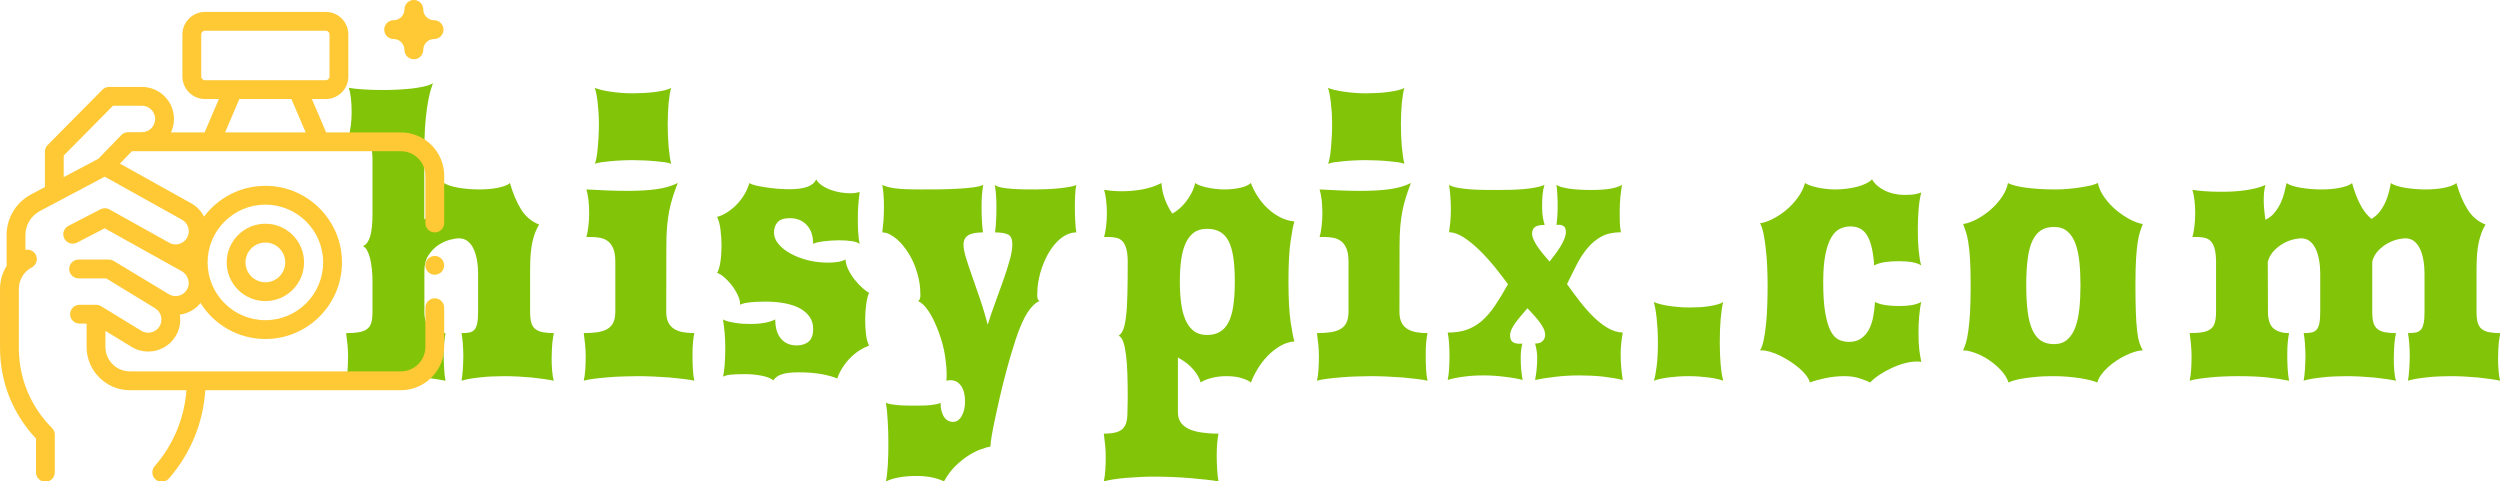
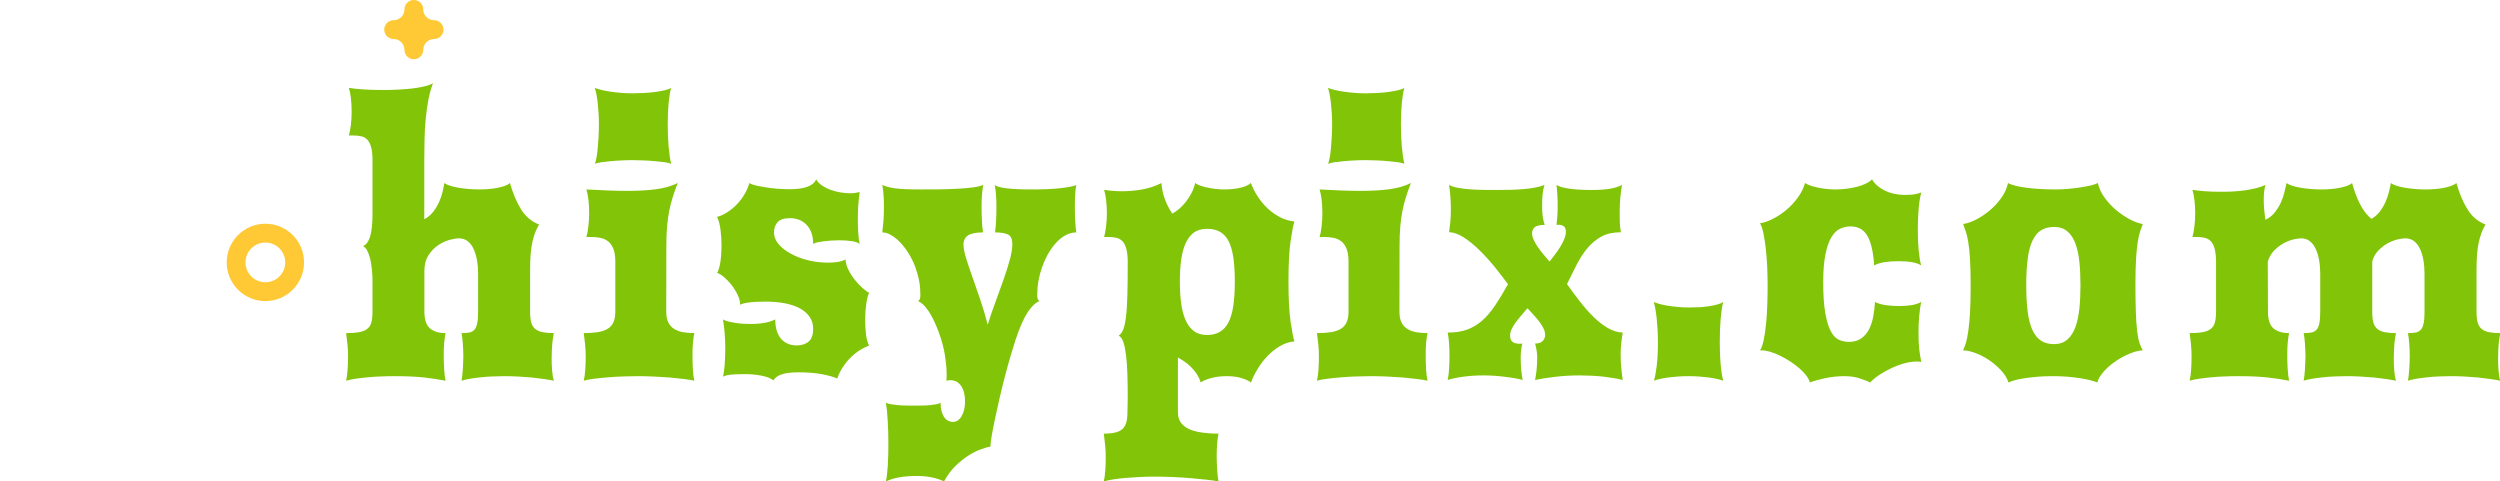
<svg xmlns="http://www.w3.org/2000/svg" style="overflow: visible;" data-bbox="83.605 65.627 344.789 380.745" viewBox="0 346.14 502.12 96.7">
  <path text="hisypix.com" fill="#81C408" space="preserve" text-anchor="middle" offset="0.5" font-scale="contain" font-size="50" font-family="Arbutus" transform="matrix(1.144, 0, 0, 1.506, 284.478, 422.608)" data-fl-textpath="" font-style="normal" font-weight="400" letter-spacing="2" data-uid="o_fbngg2100_54" d="M-187.901 0L-187.901 0Q-187.711-0.63 -187.641-1.51Q-187.561-2.39 -187.561-3.25L-187.561-3.25Q-187.561-4.03 -187.661-4.81Q-187.761-5.59 -187.901-6.35L-187.901-6.35Q-186.541-6.35 -185.651-6.47Q-184.751-6.59 -184.221-6.9Q-183.681-7.2 -183.471-7.76Q-183.271-8.33 -183.271-9.2L-183.271-9.2L-183.271-13.31Q-183.271-14.09 -183.381-14.87Q-183.481-15.65 -183.691-16.3Q-183.901-16.94 -184.221-17.38Q-184.531-17.82 -184.951-17.94L-184.951-17.94Q-184.071-18.24 -183.671-19.27Q-183.271-20.31 -183.271-22.29L-183.271-22.29L-183.271-29.54Q-183.291-30.59 -183.531-31.21Q-183.781-31.84 -184.211-32.17Q-184.631-32.5 -185.251-32.6Q-185.881-32.71 -186.661-32.71L-186.661-32.71L-187.421-32.71Q-187.221-33.2 -187.071-34.07Q-186.931-34.94 -186.931-35.89L-186.931-35.89Q-186.931-36.82 -187.061-37.68Q-187.201-38.55 -187.421-39.06L-187.421-39.06Q-186.951-38.99 -186.291-38.94Q-185.631-38.89 -184.851-38.85Q-184.071-38.82 -183.191-38.79Q-182.311-38.77 -181.391-38.77L-181.391-38.77Q-180.141-38.77 -178.871-38.82Q-177.601-38.87 -176.441-38.96Q-175.281-39.06 -174.291-39.23Q-173.301-39.4 -172.651-39.67L-172.651-39.67Q-173.131-38.72 -173.441-37.55Q-173.741-36.38 -173.911-35.06Q-174.091-33.74 -174.131-32.3Q-174.181-30.86 -174.181-29.37L-174.181-29.37L-174.181-21.53Q-173.231-21.92 -172.611-22.53Q-171.991-23.14 -171.581-23.83Q-171.181-24.51 -170.971-25.18Q-170.771-25.85 -170.641-26.37L-170.641-26.37Q-170.331-26.17 -169.681-26.01Q-169.031-25.85 -168.191-25.74Q-167.351-25.63 -166.401-25.57Q-165.441-25.51 -164.541-25.51L-164.541-25.51Q-163.731-25.51 -162.901-25.56Q-162.071-25.61 -161.341-25.72Q-160.611-25.83 -160.021-25.99Q-159.441-26.15 -159.141-26.37L-159.141-26.37Q-158.361-24.29 -157.181-22.85Q-155.991-21.41 -154.021-20.83L-154.021-20.83Q-154.411-20.34 -154.701-19.78Q-154.991-19.21 -155.201-18.49Q-155.411-17.77 -155.511-16.85Q-155.601-15.92 -155.601-14.7L-155.601-14.7L-155.601-9.2Q-155.601-8.33 -155.401-7.76Q-155.191-7.2 -154.691-6.9Q-154.191-6.59 -153.391-6.47Q-152.601-6.35 -151.431-6.35L-151.431-6.35Q-151.501-6.05 -151.581-5.74Q-151.651-5.42 -151.701-5.02Q-151.751-4.61 -151.781-4.09Q-151.821-3.56 -151.821-2.86L-151.821-2.86Q-151.821-2.15 -151.731-1.32Q-151.651-0.49 -151.431 0L-151.431 0Q-152.191-0.12 -153.191-0.23Q-154.191-0.34 -155.321-0.43Q-156.461-0.51 -157.701-0.56Q-158.951-0.61 -160.191-0.61L-160.191-0.61Q-161.191-0.61 -162.261-0.57Q-163.321-0.54 -164.321-0.45Q-165.321-0.37 -166.191-0.26Q-167.051-0.15 -167.641 0L-167.641 0Q-167.571-0.29 -167.511-0.68Q-167.441-1.07 -167.411-1.54Q-167.371-2 -167.351-2.49Q-167.321-2.98 -167.321-3.42L-167.321-3.42Q-167.321-3.66 -167.351-4.08Q-167.371-4.49 -167.411-4.92Q-167.441-5.35 -167.511-5.74Q-167.571-6.13 -167.641-6.35L-167.641-6.35Q-166.811-6.35 -166.261-6.43Q-165.711-6.52 -165.371-6.81Q-165.031-7.1 -164.881-7.68Q-164.731-8.25 -164.731-9.2L-164.731-9.2L-164.731-14.28Q-164.731-15.23 -164.931-16.09Q-165.131-16.94 -165.531-17.59Q-165.931-18.24 -166.571-18.62Q-167.201-18.99 -168.101-18.99L-168.101-18.99Q-168.711-18.99 -169.731-18.79Q-170.741-18.58 -171.731-18.08Q-172.721-17.58 -173.441-16.74Q-174.161-15.89 -174.161-14.65L-174.161-14.65L-174.161-9.2Q-174.161-7.62 -173.181-6.98Q-172.211-6.35 -170.451-6.35L-170.451-6.35Q-170.591-5.83 -170.681-5.08Q-170.771-4.32 -170.771-3.47L-170.771-3.47Q-170.771-2.54 -170.691-1.6Q-170.621-0.66 -170.451 0L-170.451 0Q-172.011-0.24 -174.161-0.43Q-176.311-0.61 -179.411-0.61L-179.411-0.61Q-180.581-0.61 -181.811-0.57Q-183.051-0.54 -184.181-0.45Q-185.321-0.37 -186.291-0.26Q-187.271-0.15 -187.901 0ZM-144.231-28.93L-144.231-28.93Q-144.081-29.2 -143.951-29.74Q-143.811-30.27 -143.731-30.98Q-143.641-31.69 -143.581-32.51Q-143.521-33.33 -143.521-34.18L-143.521-34.18Q-143.521-34.96 -143.581-35.71Q-143.641-36.45 -143.741-37.1Q-143.841-37.74 -143.971-38.26Q-144.111-38.77 -144.251-39.06L-144.251-39.06Q-143.811-38.92 -143.091-38.78Q-142.371-38.65 -141.481-38.55Q-140.591-38.45 -139.601-38.39Q-138.611-38.33 -137.661-38.33L-137.661-38.33Q-136.781-38.33 -135.751-38.37Q-134.711-38.4 -133.741-38.5Q-132.781-38.6 -132.001-38.73Q-131.221-38.87 -130.831-39.06L-130.831-39.06Q-130.971-38.75 -131.081-38.23Q-131.191-37.72 -131.281-37.07Q-131.361-36.43 -131.401-35.68Q-131.441-34.94 -131.441-34.18L-131.441-34.18Q-131.441-33.4 -131.401-32.64Q-131.361-31.88 -131.281-31.19Q-131.191-30.49 -131.081-29.91Q-130.971-29.32 -130.831-28.93L-130.831-28.93Q-131.221-29.05 -131.961-29.14Q-132.711-29.22 -133.651-29.28Q-134.591-29.35 -135.611-29.38Q-136.641-29.42 -137.591-29.42L-137.591-29.42Q-138.541-29.42 -139.541-29.38Q-140.541-29.35 -141.461-29.28Q-142.371-29.22 -143.111-29.14Q-143.841-29.05 -144.231-28.93ZM-146.181 0L-146.181 0Q-145.991-0.63 -145.911-1.51Q-145.841-2.39 -145.841-3.25L-145.841-3.25Q-145.841-4.03 -145.941-4.81Q-146.041-5.59 -146.181-6.35L-146.181-6.35Q-144.821-6.35 -143.781-6.47Q-142.741-6.59 -142.041-6.9Q-141.351-7.2 -140.991-7.76Q-140.641-8.33 -140.641-9.2L-140.641-9.2L-140.641-15.99Q-140.661-17.04 -141.021-17.66Q-141.371-18.29 -141.961-18.62Q-142.541-18.95 -143.311-19.06Q-144.081-19.17 -144.941-19.17L-144.941-19.17L-145.721-19.17Q-145.521-19.65 -145.381-20.52Q-145.231-21.39 -145.231-22.34L-145.231-22.34Q-145.231-23.27 -145.361-24.13Q-145.501-25 -145.721-25.51L-145.721-25.51Q-143.641-25.42 -141.851-25.37Q-140.051-25.32 -138.471-25.32L-138.471-25.32Q-135.511-25.32 -133.371-25.55Q-131.221-25.78 -129.681-26.37L-129.681-26.37Q-130.171-25.42 -130.531-24.55Q-130.901-23.68 -131.161-22.72Q-131.411-21.75 -131.551-20.61Q-131.681-19.46 -131.681-17.97L-131.681-17.97L-131.701-9.2Q-131.701-8.33 -131.331-7.76Q-130.951-7.2 -130.291-6.9Q-129.631-6.59 -128.731-6.47Q-127.821-6.35 -126.771-6.35L-126.771-6.35Q-126.921-5.83 -127.011-5.08Q-127.091-4.32 -127.091-3.47L-127.091-3.47Q-127.091-2.54 -127.031-1.6Q-126.971-0.66 -126.771 0L-126.771 0Q-127.431-0.12 -128.581-0.23Q-129.731-0.34 -131.081-0.43Q-132.441-0.51 -133.911-0.56Q-135.391-0.61 -136.711-0.61L-136.711-0.61Q-137.881-0.61 -139.261-0.57Q-140.641-0.54 -141.971-0.45Q-143.301-0.37 -144.421-0.26Q-145.551-0.15 -146.181 0ZM-121.745-0.54L-121.745-0.54Q-121.555-1.05 -121.445-2.09Q-121.335-3.13 -121.335-4.39L-121.335-4.39Q-121.335-5.42 -121.455-6.47Q-121.575-7.52 -121.745-8.18L-121.745-8.18Q-121.455-8.03 -120.905-7.92Q-120.355-7.81 -119.685-7.73Q-119.015-7.64 -118.265-7.6Q-117.525-7.57 -116.845-7.57L-116.845-7.57Q-115.525-7.57 -114.385-7.73Q-113.255-7.89 -112.565-8.18L-112.565-8.18Q-112.565-7.47 -112.365-6.85Q-112.155-6.23 -111.705-5.75Q-111.245-5.27 -110.525-4.99Q-109.805-4.71 -108.805-4.71L-108.805-4.71Q-107.485-4.71 -106.695-5.22Q-105.905-5.74 -105.905-6.91L-105.905-6.91Q-105.905-7.84 -106.525-8.52Q-107.145-9.2 -108.255-9.66Q-109.365-10.11 -110.905-10.33Q-112.445-10.55 -114.255-10.55L-114.255-10.55Q-114.815-10.55 -115.485-10.53Q-116.155-10.52 -116.795-10.47Q-117.425-10.42 -117.955-10.34Q-118.475-10.25 -118.725-10.13L-118.725-10.13Q-118.725-10.77 -119.175-11.47Q-119.625-12.18 -120.255-12.79Q-120.895-13.4 -121.585-13.84Q-122.285-14.28 -122.775-14.38L-122.775-14.38Q-122.575-14.6 -122.435-14.99Q-122.285-15.38 -122.185-15.88Q-122.085-16.38 -122.045-16.93Q-121.995-17.48 -121.995-17.99L-121.995-17.99Q-121.995-19.09 -122.175-20.15Q-122.355-21.22 -122.775-21.85L-122.775-21.85Q-121.895-22.02 -121.015-22.45Q-120.135-22.88 -119.365-23.47Q-118.595-24.07 -117.995-24.82Q-117.405-25.56 -117.105-26.37L-117.105-26.37Q-116.865-26.22 -116.135-26.07Q-115.395-25.93 -114.395-25.81Q-113.395-25.68 -112.255-25.61Q-111.105-25.54 -110.025-25.54L-110.025-25.54Q-108.055-25.54 -106.875-25.88Q-105.705-26.22 -105.385-26.86L-105.385-26.86Q-105.045-26.39 -104.355-26.04Q-103.655-25.68 -102.815-25.45Q-101.975-25.22 -101.065-25.11Q-100.165-25 -99.355-25L-99.355-25Q-98.875-25 -98.465-25.05Q-98.065-25.1 -97.745-25.17L-97.745-25.17Q-97.825-24.66 -97.885-24.23Q-97.945-23.8 -97.985-23.4Q-98.015-23 -98.045-22.58Q-98.065-22.17 -98.065-21.68L-98.065-21.68Q-98.065-20.75 -98.005-19.85Q-97.945-18.95 -97.745-18.24L-97.745-18.24Q-98.165-18.51 -99.155-18.62Q-100.145-18.73 -101.385-18.73L-101.385-18.73Q-102.065-18.73 -102.785-18.69Q-103.515-18.65 -104.135-18.59Q-104.755-18.53 -105.235-18.44Q-105.705-18.36 -105.905-18.24L-105.905-18.24Q-105.905-19.85 -107.025-20.76Q-108.145-21.68 -110.005-21.68L-110.005-21.68Q-111.545-21.68 -112.165-21.13Q-112.785-20.58 -112.785-19.75L-112.785-19.75Q-112.785-18.95 -111.965-18.21Q-111.155-17.48 -109.805-16.93Q-108.465-16.38 -106.785-16.06Q-105.095-15.75 -103.335-15.75L-103.335-15.75Q-102.895-15.75 -102.445-15.77Q-101.995-15.8 -101.585-15.84Q-101.165-15.89 -100.815-15.98Q-100.455-16.06 -100.235-16.19L-100.235-16.19Q-100.165-15.45 -99.685-14.75Q-99.215-14.04 -98.565-13.43Q-97.915-12.82 -97.245-12.37Q-96.575-11.91 -96.085-11.72L-96.085-11.72Q-96.405-11.23 -96.585-10.24Q-96.775-9.25 -96.775-8.13L-96.775-8.13Q-96.775-7.1 -96.625-6.16Q-96.475-5.22 -96.085-4.69L-96.085-4.69Q-96.965-4.44 -97.805-4.03Q-98.655-3.61 -99.385-3.05Q-100.115-2.49 -100.715-1.79Q-101.315-1.1 -101.675-0.29L-101.675-0.29Q-102.655-0.63 -104.415-0.88Q-106.175-1.12 -108.465-1.12L-108.465-1.12Q-109.495-1.12 -110.225-1.05Q-110.955-0.98 -111.465-0.84Q-111.985-0.71 -112.325-0.51Q-112.665-0.32 -112.885-0.05L-112.885-0.05Q-113.255-0.27 -113.805-0.43Q-114.345-0.59 -115.025-0.68Q-115.695-0.78 -116.415-0.83Q-117.135-0.88 -117.815-0.88L-117.815-0.88Q-119.065-0.88 -120.085-0.83Q-121.115-0.78 -121.745-0.54ZM-93.14 2.93L-93.14 2.93Q-92.84 3.05 -92.31 3.13Q-91.77 3.2 -91.09 3.25Q-90.4 3.3 -89.63 3.31Q-88.86 3.32 -88.11 3.32L-88.11 3.32Q-87.35 3.32 -86.63 3.31Q-85.91 3.3 -85.3 3.25Q-84.69 3.2 -84.22 3.13Q-83.76 3.05 -83.54 2.93L-83.54 2.93Q-83.54 4.1 -82.96 4.8Q-82.37 5.49 -81.34 5.49L-81.34 5.49Q-80.42 5.49 -79.83 4.71Q-79.24 3.93 -79.24 2.78L-79.24 2.78Q-79.24 1.44 -79.94 0.68Q-80.64-0.07 -81.81-0.07L-81.81-0.07Q-82.15-0.07 -82.52 0L-82.52 0Q-82.49-0.17 -82.48-0.4Q-82.47-0.63 -82.47-0.83L-82.47-0.83Q-82.47-1.88 -82.76-3.34Q-83.05-4.81 -83.88-6.52L-83.88-6.52Q-84.74-8.28 -85.67-9.31Q-86.59-10.35 -87.5-10.62L-87.5-10.62Q-87.08-10.77 -87.08-11.38L-87.08-11.38Q-87.08-11.69 -87.12-12.24Q-87.15-12.79 -87.35-13.51Q-87.55-14.23 -87.94-15.09Q-88.33-15.94 -89.06-16.87L-89.06-16.87Q-89.47-17.41 -90.01-17.92Q-90.55-18.43 -91.17-18.85Q-91.79-19.26 -92.45-19.52Q-93.11-19.78-93.77-19.78L-93.77-19.78Q-93.65-20.48-93.56-21.33Q-93.48-22.17-93.48-23.19L-93.48-23.19Q-93.48-24.95-93.77-26.12L-93.77-26.12Q-93.4-25.98 -92.9-25.87Q-92.4-25.76 -91.65-25.67Q-90.89-25.59 -89.82-25.55Q-88.74-25.51 -87.23-25.51L-87.23-25.51Q-85.67-25.51 -83.94-25.52Q-82.22-25.54 -80.66-25.6Q-79.1-25.66 -77.86-25.78Q-76.63-25.9 -76.05-26.12L-76.05-26.12Q-76.19-25.51 -76.27-24.8Q-76.34-24.1 -76.34-23.19L-76.34-23.19Q-76.34-21.14 -76.09-19.78L-76.09-19.78Q-77.93-19.78 -78.72-19.38Q-79.51-18.99 -79.51-18.14L-79.51-18.14Q-79.51-17.48 -79.07-16.38Q-78.63-15.28 -77.97-13.88Q-77.32-12.48 -76.58-10.84Q-75.85-9.2 -75.26-7.47L-75.26-7.47Q-74.63-9.01 -73.87-10.56Q-73.12-12.11 -72.47-13.51Q-71.82-14.92 -71.38-16.13Q-70.94-17.33 -70.94-18.21L-70.94-18.21Q-70.94-19.19 -71.65-19.48Q-72.36-19.78 -73.97-19.78L-73.97-19.78Q-73.73-21.14 -73.73-23.19L-73.73-23.19Q-73.73-24.95 -74.02-26.12L-74.02-26.12Q-73.7-25.9 -72.93-25.78Q-72.16-25.66 -71.15-25.6Q-70.14-25.54 -68.99-25.52Q-67.84-25.51 -66.79-25.51L-66.79-25.51Q-65.87-25.51 -64.74-25.55Q-63.62-25.59 -62.59-25.67Q-61.57-25.76 -60.78-25.87Q-59.98-25.98 -59.71-26.12L-59.71-26.12Q-59.86-25.51 -59.91-24.8Q-59.96-24.1 -59.96-23.19L-59.96-23.19Q-59.96-21.14 -59.71-19.78L-59.71-19.78Q-61.1-19.78 -62.45-18.97Q-63.79-18.16 -64.82-16.7L-64.82-16.7Q-65.4-15.84 -65.76-15.05Q-66.11-14.26 -66.29-13.56Q-66.48-12.87 -66.52-12.3Q-66.57-11.74 -66.57-11.38L-66.57-11.38Q-66.57-10.77 -66.16-10.62L-66.16-10.62Q-67.21-10.33 -68.26-9.11Q-69.31-7.89 -70.38-5.44L-70.38-5.44Q-70.77-4.54 -71.26-3.27Q-71.75-2 -72.24-0.57Q-72.73 0.85 -73.18 2.33Q-73.63 3.81 -73.98 5.09Q-74.34 6.37 -74.56 7.35Q-74.78 8.33 -74.78 8.79L-74.78 8.79Q-75.46 8.86 -76.51 9.16Q-77.56 9.45 -78.71 10.01Q-79.85 10.57 -80.98 11.41Q-82.1 12.26 -82.93 13.43L-82.93 13.43Q-83.81 13.09 -85.05 12.89Q-86.3 12.7 -87.79 12.7L-87.79 12.7Q-89.4 12.7 -90.76 12.88Q-92.11 13.06 -93.14 13.43L-93.14 13.43Q-93.01 13.01 -92.93 12.43Q-92.84 11.84 -92.79 11.17Q-92.75 10.5 -92.72 9.78Q-92.7 9.06 -92.7 8.4L-92.7 8.4Q-92.7 7.59 -92.73 6.8Q-92.77 6.01 -92.82 5.29Q-92.87 4.57 -92.95 3.97Q-93.04 3.37 -93.14 2.93ZM-50.729 4.2L-50.679 2.27Q-50.679 0.56 -50.739-0.89Q-50.799-2.34 -50.979-3.42Q-51.149-4.49 -51.449-5.16Q-51.759-5.83 -52.269-6.01L-52.269-6.01Q-51.779-6.25 -51.479-6.81Q-51.169-7.37 -50.989-8.5Q-50.799-9.62 -50.739-11.43Q-50.679-13.23 -50.679-15.99L-50.679-15.99Q-50.709-17.04 -50.949-17.66Q-51.199-18.29 -51.619-18.62Q-52.049-18.95 -52.669-19.06Q-53.289-19.17 -54.079-19.17L-54.079-19.17L-54.829-19.17Q-54.639-19.65 -54.489-20.52Q-54.339-21.39 -54.339-22.34L-54.339-22.34Q-54.339-23.27 -54.479-24.11Q-54.609-24.95 -54.829-25.46L-54.829-25.46Q-54.119-25.37 -53.329-25.32Q-52.539-25.27 -51.679-25.27L-51.679-25.27Q-49.929-25.27 -48.119-25.51Q-46.309-25.76 -44.749-26.37L-44.749-26.37Q-44.679-25.27 -44.159-24.22Q-43.649-23.17 -42.849-22.29L-42.849-22.29Q-42.259-22.53 -41.649-22.92Q-41.039-23.32 -40.489-23.84Q-39.939-24.37 -39.499-25Q-39.059-25.63 -38.839-26.37L-38.839-26.37Q-38.569-26.2 -38.049-26.05Q-37.519-25.9 -36.829-25.78Q-36.129-25.66 -35.339-25.59Q-34.539-25.51 -33.739-25.51L-33.739-25.51Q-32.199-25.51 -30.929-25.73Q-29.659-25.95 -29.049-26.37L-29.049-26.37Q-28.639-25.49 -27.899-24.62Q-27.169-23.75 -26.179-23.03Q-25.189-22.31 -23.989-21.83Q-22.779-21.34 -21.409-21.24L-21.409-21.24Q-21.699-20.61 -22.079-18.65Q-22.459-16.7 -22.459-13.26L-22.459-13.26Q-22.459-9.79 -22.079-7.84Q-21.699-5.88 -21.409-5.25L-21.409-5.25Q-22.779-5.15 -23.989-4.6Q-25.189-4.05 -26.179-3.26Q-27.169-2.47 -27.899-1.54Q-28.639-0.61 -29.049 0.24L-29.049 0.24Q-29.589-0.1 -30.699-0.35Q-31.809-0.61 -33.299-0.61L-33.299-0.61Q-34.839-0.61 -36.059-0.35Q-37.279-0.1 -37.869 0.24L-37.869 0.24Q-38.159-0.61 -39.159-1.5Q-40.159-2.39 -41.869-3.1L-41.869-3.1L-41.869 4.2Q-41.869 5.08 -41.299 5.64Q-40.719 6.2 -39.729 6.51Q-38.739 6.81 -37.459 6.93Q-36.179 7.06 -34.739 7.06L-34.739 7.06Q-34.889 7.57 -34.969 8.33Q-35.059 9.08 -35.059 9.94L-35.059 9.94Q-35.059 10.86 -34.979 11.82Q-34.909 12.77 -34.739 13.43L-34.739 13.43Q-35.519 13.31 -36.819 13.2Q-38.109 13.09 -39.669 12.99Q-41.229 12.89 -42.919 12.84Q-44.599 12.79 -46.139 12.79L-46.139 12.79Q-47.309 12.79 -48.579 12.84Q-49.849 12.89 -51.039 12.96Q-52.219 13.04 -53.229 13.16Q-54.249 13.28 -54.879 13.43L-54.879 13.43Q-54.689 12.79 -54.609 11.9Q-54.539 11.01 -54.539 10.16L-54.539 10.16Q-54.539 9.38 -54.639 8.59Q-54.739 7.81 -54.879 7.06L-54.879 7.06Q-53.779 7.06 -52.999 6.93Q-52.219 6.81 -51.709 6.51Q-51.199 6.2 -50.959 5.64Q-50.729 5.08 -50.729 4.2L-50.729 4.2ZM-41.529-13.23L-41.529-13.23Q-41.529-11.69 -41.309-10.39Q-41.089-9.08 -40.549-8.13Q-40.009-7.18 -39.099-6.64Q-38.179-6.1 -36.769-6.1L-36.769-6.1Q-35.419-6.1 -34.499-6.52Q-33.569-6.93 -32.979-7.8Q-32.399-8.67 -32.139-10.01Q-31.879-11.35 -31.879-13.23L-31.879-13.23Q-31.879-15.11 -32.139-16.44Q-32.399-17.77 -32.979-18.63Q-33.569-19.48 -34.499-19.87Q-35.419-20.26 -36.769-20.26L-36.769-20.26Q-38.179-20.26 -39.099-19.74Q-40.009-19.21 -40.549-18.27Q-41.089-17.33 -41.309-16.05Q-41.529-14.77 -41.529-13.23ZM-15.504-28.93L-15.504-28.93Q-15.354-29.2 -15.224-29.74Q-15.084-30.27 -15.004-30.98Q-14.914-31.69 -14.854-32.51Q-14.794-33.33 -14.794-34.18L-14.794-34.18Q-14.794-34.96 -14.854-35.71Q-14.914-36.45 -15.014-37.1Q-15.114-37.74 -15.244-38.26Q-15.384-38.77 -15.524-39.06L-15.524-39.06Q-15.084-38.92 -14.364-38.78Q-13.644-38.65 -12.754-38.55Q-11.864-38.45 -10.874-38.39Q-9.884-38.33 -8.934-38.33L-8.934-38.33Q-8.054-38.33 -7.024-38.37Q-5.984-38.4 -5.014-38.5Q-4.054-38.6 -3.274-38.73Q-2.494-38.87 -2.104-39.06L-2.104-39.06Q-2.244-38.75 -2.354-38.23Q-2.464-37.72 -2.554-37.07Q-2.634-36.43 -2.674-35.68Q-2.714-34.94 -2.714-34.18L-2.714-34.18Q-2.714-33.4 -2.674-32.64Q-2.634-31.88 -2.554-31.19Q-2.464-30.49 -2.354-29.91Q-2.244-29.32 -2.104-28.93L-2.104-28.93Q-2.494-29.05 -3.234-29.14Q-3.984-29.22 -4.924-29.28Q-5.864-29.35 -6.884-29.38Q-7.914-29.42 -8.864-29.42L-8.864-29.42Q-9.814-29.42 -10.814-29.38Q-11.814-29.35 -12.734-29.28Q-13.644-29.22 -14.384-29.14Q-15.114-29.05 -15.504-28.93ZM-17.454 0L-17.454 0Q-17.264-0.63 -17.184-1.51Q-17.114-2.39 -17.114-3.25L-17.114-3.25Q-17.114-4.03 -17.214-4.81Q-17.314-5.59 -17.454-6.35L-17.454-6.35Q-16.094-6.35 -15.054-6.47Q-14.014-6.59 -13.314-6.9Q-12.624-7.2 -12.264-7.76Q-11.914-8.33 -11.914-9.2L-11.914-9.2L-11.914-15.99Q-11.934-17.04 -12.294-17.66Q-12.644-18.29 -13.234-18.62Q-13.814-18.95 -14.584-19.06Q-15.354-19.17 -16.214-19.17L-16.214-19.17L-16.994-19.17Q-16.794-19.65 -16.654-20.52Q-16.504-21.39 -16.504-22.34L-16.504-22.34Q-16.504-23.27 -16.634-24.13Q-16.774-25 -16.994-25.51L-16.994-25.51Q-14.914-25.42 -13.124-25.37Q-11.324-25.32 -9.744-25.32L-9.744-25.32Q-6.784-25.32 -4.644-25.55Q-2.494-25.78 -0.954-26.37L-0.954-26.37Q-1.444-25.42 -1.804-24.55Q-2.174-23.68 -2.434-22.72Q-2.684-21.75 -2.824-20.61Q-2.954-19.46 -2.954-17.97L-2.954-17.97L-2.974-9.2Q-2.974-8.33 -2.604-7.76Q-2.224-7.2 -1.564-6.9Q-0.904-6.59 -0.004-6.47Q 0.906-6.35  1.956-6.35L 1.956-6.35Q 1.806-5.83  1.716-5.08Q 1.636-4.32  1.636-3.47L 1.636-3.47Q 1.636-2.54  1.696-1.6Q 1.756-0.66  1.956 0L 1.956 0Q 1.296-0.12  0.146-0.23Q-1.004-0.34 -2.354-0.43Q-3.714-0.51 -5.184-0.56Q-6.664-0.61 -7.984-0.61L-7.984-0.61Q-9.154-0.61 -10.534-0.57Q-11.914-0.54 -13.244-0.45Q-14.574-0.37 -15.694-0.26Q-16.824-0.15 -17.454 0ZM 5.493-0.1L 5.493-0.1Q 5.683-0.76  5.743-1.56Q 5.813-2.37  5.813-3.34L 5.813-3.34Q 5.813-4.17  5.733-5.03Q 5.663-5.88  5.493-6.42L 5.493-6.42Q 7.473-6.42  8.923-6.82Q 10.373-7.23  11.573-8.03Q 12.763-8.84  13.833-10.05Q 14.893-11.25  16.083-12.87L 16.083-12.87Q 15.033-13.96  13.733-15.19Q 12.423-16.41  11.043-17.43Q 9.663-18.46  8.283-19.13Q 6.903-19.8  5.733-19.8L 5.733-19.8Q 5.853-20.39  5.953-21.15Q 6.053-21.92  6.053-22.78L 6.053-22.78Q 6.053-23.8  5.963-24.61Q 5.883-25.42  5.733-26.12L 5.733-26.12Q 6.343-25.85  7.343-25.72Q 8.343-25.59  9.503-25.52Q 10.663-25.46  11.883-25.45Q 13.113-25.44  14.203-25.44L 14.203-25.44Q 15.383-25.44  16.583-25.46Q 17.793-25.49  18.893-25.56Q 19.993-25.63  20.923-25.77Q 21.853-25.9  22.483-26.12L 22.483-26.12Q 22.243-25.51  22.153-24.83Q 22.073-24.15  22.073-23.24L 22.073-23.24Q 22.073-22.41  22.203-21.8Q 22.333-21.19  22.533-20.78L 22.533-20.78Q 21.243-20.78  20.773-20.47Q 20.313-20.17  20.313-19.65L 20.313-19.65Q 20.313-19.26  20.583-18.81Q 20.843-18.36  21.283-17.87Q 21.723-17.38  22.273-16.88Q 22.823-16.38  23.383-15.89L 23.383-15.89Q 23.853-16.33  24.353-16.85Q 24.853-17.36  25.283-17.88Q 25.703-18.41  25.973-18.91Q 26.243-19.41  26.243-19.82L 26.243-19.82Q 26.243-20.39  25.893-20.59Q 25.533-20.8  25.003-20.8L 25.003-20.8Q 24.903-20.8  24.813-20.79Q 24.733-20.78  24.603-20.78L 24.603-20.78Q 24.683-21.26  24.743-21.91Q 24.803-22.56  24.803-23.24L 24.803-23.24Q 24.803-23.58  24.793-23.99Q 24.783-24.39  24.753-24.79Q 24.733-25.2  24.683-25.55Q 24.633-25.9  24.583-26.12L 24.583-26.12Q 25.093-25.83  26.693-25.63Q 28.293-25.44  30.663-25.44L 30.663-25.44Q 32.933-25.44  34.213-25.63Q 35.493-25.83  36.103-26.12L 36.103-26.12Q 36.033-25.85  35.963-25.44Q 35.883-25.02  35.823-24.56Q 35.763-24.1  35.733-23.63Q 35.693-23.17  35.693-22.78L 35.693-22.78Q 35.693-21.92  35.713-21.15Q 35.743-20.39  35.913-19.8L 35.913-19.8Q 33.883-19.8  32.493-19.23Q 31.103-18.65  30.043-17.69Q 28.973-16.72  28.143-15.48Q 27.313-14.23  26.443-12.89L 26.443-12.89Q 27.533-11.72  28.693-10.58Q 29.853-9.45  31.073-8.53Q 32.303-7.62  33.583-7.04Q 34.863-6.47  36.233-6.42L 36.233-6.42Q 36.103-5.88  35.983-5.11Q 35.863-4.35  35.863-3.56L 35.863-3.56Q 35.863-2.54  35.973-1.67Q 36.083-0.81  36.233-0.1L 36.233-0.1Q 35.523-0.24  34.643-0.35Q 33.763-0.46  32.773-0.55Q 31.783-0.63  30.733-0.67Q 29.683-0.71  28.683-0.71L 28.683-0.71Q 26.393-0.71  24.353-0.52Q 22.313-0.34  20.843-0.1L 20.843-0.1Q 20.993-0.71  21.103-1.45Q 21.213-2.2  21.213-3.1L 21.213-3.1Q 21.213-3.59  21.093-4.1Q 20.973-4.61  20.843-4.96L 20.843-4.96Q 21.723-4.96  22.163-5.29Q 22.603-5.62  22.603-6.1L 22.603-6.1Q 22.603-6.49  22.363-6.91Q 22.113-7.32  21.693-7.76Q 21.263-8.2  20.703-8.68Q 20.143-9.16  19.503-9.67L 19.503-9.67Q 18.873-9.11  18.323-8.62Q 17.773-8.13  17.353-7.69Q 16.943-7.25  16.693-6.84Q 16.453-6.42  16.453-6.03L 16.453-6.03Q 16.453-5.44  16.873-5.19Q 17.283-4.93  18.163-4.93L 18.163-4.93Q 18.283-4.93  18.383-4.94Q 18.483-4.96  18.603-4.96L 18.603-4.96Q 18.483-4.61  18.393-4.1Q 18.313-3.59  18.313-3.1L 18.313-3.1Q 18.313-2.2  18.403-1.45Q 18.503-0.71  18.653-0.1L 18.653-0.1Q 18.093-0.22  17.293-0.33Q 16.503-0.44  15.583-0.52Q 14.673-0.61  13.693-0.66Q 12.713-0.71  11.763-0.71L 11.763-0.71Q 9.933-0.71  8.263-0.54Q 6.593-0.37  5.493-0.1ZM 41.694 0L 41.694 0Q 41.984-0.66  42.194-1.97Q 42.404-3.27  42.404-5.13L 42.404-5.13Q 42.404-5.98  42.344-6.8Q 42.284-7.62  42.184-8.33Q 42.084-9.03  41.954-9.59Q 41.814-10.16  41.674-10.5L 41.674-10.5Q 42.114-10.35  42.774-10.22Q 43.434-10.08  44.264-9.99Q 45.094-9.89  46.014-9.83Q 46.944-9.77  47.894-9.77L 47.894-9.77Q 48.774-9.77  49.684-9.8Q 50.584-9.84  51.384-9.94Q 52.194-10.03  52.844-10.17Q 53.484-10.3  53.874-10.5L 53.874-10.5Q 53.734-10.16  53.624-9.58Q 53.514-9.01  53.424-8.3Q 53.344-7.59  53.304-6.77Q 53.264-5.96  53.264-5.13L 53.264-5.13Q 53.264-3.52  53.414-2.19Q 53.564-0.85  53.874 0L 53.874 0Q 53.484-0.12  52.844-0.23Q 52.194-0.34  51.374-0.43Q 50.554-0.51  49.634-0.56Q 48.704-0.61  47.754-0.61L 47.754-0.61Q 46.794-0.61  45.884-0.56Q 44.964-0.51  44.164-0.43Q 43.354-0.34  42.724-0.23Q 42.084-0.12  41.694 0ZM 60.585-4.05L 60.325-4.05Q 60.715-4.47  60.965-5.4Q 61.225-6.32  61.385-7.52Q 61.545-8.72  61.605-10.06Q 61.665-11.4  61.665-12.65L 61.665-12.65Q 61.665-13.87  61.595-15.16Q 61.515-16.46  61.345-17.6Q 61.175-18.75  60.935-19.65Q 60.685-20.56  60.325-21L 60.325-21Q 61.295-21.09  62.515-21.56Q 63.735-22.02  64.875-22.73Q 66.005-23.44  66.925-24.38Q 67.845-25.32  68.235-26.37L 68.235-26.37Q 68.545-26.2  69.095-26.05Q 69.645-25.9  70.345-25.78Q 71.035-25.66  71.855-25.59Q 72.675-25.51  73.525-25.51L 73.525-25.51Q 74.575-25.51  75.575-25.61Q 76.585-25.71  77.435-25.88Q 78.285-26.05  78.965-26.31Q 79.635-26.56  79.995-26.86L 79.995-26.86Q 80.345-26.39  80.925-26.01Q 81.515-25.63  82.265-25.35Q 83.025-25.07  83.905-24.93Q 84.785-24.78  85.715-24.78L 85.715-24.78Q 87.005-24.78  87.645-24.89Q 88.275-25  88.645-25.1L 88.645-25.1Q 88.345-24.32  88.185-22.97Q 88.035-21.63  88.035-20.26L 88.035-20.26Q 88.035-19.53  88.065-18.79Q 88.105-18.04  88.185-17.38Q 88.275-16.72  88.385-16.2Q 88.495-15.67  88.645-15.38L 88.645-15.38Q 88.035-15.67  87.035-15.81Q 86.025-15.94  84.635-15.94L 84.635-15.94Q 83.245-15.94  82.175-15.81Q 81.095-15.67  80.365-15.38L 80.365-15.38Q 80.165-17.97  79.215-19.27Q 78.265-20.58  76.235-20.58L 76.235-20.58Q 75.235-20.58  74.355-20.26Q 73.485-19.95  72.835-19.1Q 72.185-18.26  71.805-16.82Q 71.425-15.38  71.425-13.13L 71.425-13.13Q 71.425-10.6  71.785-9.05Q 72.135-7.5  72.735-6.63Q 73.335-5.76  74.165-5.47Q 74.995-5.18  75.945-5.18L 75.945-5.18Q 77.215-5.18  78.075-5.63Q 78.925-6.08  79.435-6.81Q 79.955-7.54  80.195-8.51Q 80.435-9.47  80.515-10.5L 80.515-10.5Q 81.365-10.18  82.505-10.07Q 83.635-9.96  84.805-9.96L 84.805-9.96Q 85.855-9.96  86.845-10.07Q 87.835-10.18  88.645-10.5L 88.645-10.5Q 88.515-10.13  88.425-9.61Q 88.325-9.08  88.265-8.53Q 88.205-7.98  88.175-7.45Q 88.155-6.91  88.155-6.49L 88.155-6.49Q 88.155-5.74  88.185-5.16Q 88.225-4.59  88.295-4.13Q 88.375-3.66  88.455-3.27Q 88.545-2.88  88.645-2.51L 88.645-2.51Q 88.445-2.54  88.255-2.55Q 88.055-2.56  87.865-2.56L 87.865-2.56Q 86.835-2.56  85.675-2.32Q 84.515-2.08  83.405-1.68Q 82.295-1.29  81.305-0.79Q 80.315-0.29  79.655 0.24L 79.655 0.24Q 78.945-0.05  77.765-0.33Q 76.585-0.61  75.185-0.61L 75.185-0.61Q 74.315-0.61  73.405-0.54Q 72.505-0.46  71.695-0.33Q 70.895-0.2  70.205-0.05Q 69.525 0.1  69.065 0.24L 69.065 0.24Q 68.965-0.17  68.485-0.66Q 68.015-1.15  67.295-1.62Q 66.575-2.1  65.695-2.54Q 64.815-2.98  63.905-3.32Q 63.005-3.66  62.135-3.86Q 61.275-4.05  60.585-4.05L 60.585-4.05ZM 95.961-4.05L 95.961-4.05Q 96.231-4.44  96.481-5.05Q 96.721-5.66  96.901-6.65Q 97.091-7.64  97.201-9.09Q 97.311-10.55  97.311-12.65L 97.311-12.65Q 97.311-14.84  97.201-16.21Q 97.091-17.58  96.901-18.44Q 96.721-19.31  96.481-19.85Q 96.231-20.39  95.991-20.9L 95.991-20.9Q 96.961-21  98.211-21.47Q 99.451-21.95  100.611-22.68Q 101.771-23.41  102.681-24.37Q 103.581-25.32  103.871-26.37L 103.871-26.37Q 104.311-26.17  105.141-26.01Q 105.971-25.85  107.071-25.74Q 108.171-25.63  109.461-25.57Q 110.761-25.51  112.151-25.51L 112.151-25.51Q 113.421-25.51  114.621-25.6Q 115.811-25.68  116.811-25.81Q 117.811-25.93  118.551-26.07Q 119.281-26.22  119.641-26.37L 119.641-26.37Q 119.941-25.32  120.871-24.37Q 121.791-23.41  122.981-22.68Q 124.161-21.95  125.391-21.47Q 126.631-21  127.531-20.9L 127.531-20.9Q 127.291-20.41  127.051-19.89Q 126.821-19.36  126.641-18.49Q 126.461-17.63  126.351-16.27Q 126.241-14.92  126.241-12.77L 126.241-12.77Q 126.241-10.64  126.311-9.17Q 126.381-7.69  126.531-6.69Q 126.681-5.69  126.931-5.08Q 127.191-4.47  127.561-4.05L 127.561-4.05Q 126.941-4.05  126.161-3.87Q 125.381-3.69  124.541-3.38Q 123.701-3.08  122.881-2.66Q 122.061-2.25  121.381-1.77Q 120.691-1.29  120.211-0.78Q 119.721-0.27  119.551 0.24L 119.551 0.24Q 119.081 0.07  118.301-0.07Q 117.521-0.22  116.501-0.34Q 115.471-0.46  114.251-0.54Q 113.031-0.61  111.691-0.61L 111.691-0.61Q 110.371-0.61  109.161-0.54Q 107.951-0.46  106.941-0.35Q 105.921-0.24  105.161-0.09Q 104.391 0.07  103.971 0.24L 103.971 0.24Q 103.561-0.66  102.581-1.44Q 101.601-2.22  100.431-2.81Q 99.261-3.39  98.051-3.72Q 96.841-4.05  95.961-4.05ZM 107.071-12.74L 107.071-12.74Q 107.071-10.67  107.331-9.18Q 107.581-7.69  108.171-6.74Q 108.761-5.79  109.681-5.33Q 110.611-4.88  111.951-4.88L 111.951-4.88Q 113.371-4.88  114.271-5.48Q 115.181-6.08  115.691-7.13Q 116.201-8.18  116.401-9.62Q 116.591-11.06  116.591-12.74L 116.591-12.74Q 116.591-14.43  116.401-15.86Q 116.201-17.29  115.691-18.32Q 115.181-19.36  114.271-19.93Q 113.371-20.51  111.951-20.51L 111.951-20.51Q 110.611-20.51  109.681-20.07Q 108.761-19.63  108.171-18.69Q 107.581-17.75  107.331-16.28Q 107.071-14.82  107.071-12.74ZM 135.756 0L 135.756 0Q 135.956-0.63  136.026-1.51Q 136.096-2.39  136.096-3.25L 136.096-3.25Q 136.096-4.03  135.996-4.81Q 135.906-5.59  135.756-6.35L 135.756-6.35Q 137.126-6.35  138.016-6.47Q 138.906-6.59  139.446-6.9Q 139.976-7.2  140.186-7.76Q 140.396-8.33  140.396-9.2L 140.396-9.2L 140.396-15.99Q 140.366-17.04  140.126-17.66Q 139.886-18.29  139.456-18.62Q 139.026-18.95  138.406-19.06Q 137.786-19.17  137.006-19.17L 137.006-19.17L 136.246-19.17Q 136.436-19.65  136.586-20.52Q 136.736-21.39  136.736-22.34L 136.736-22.34Q 136.736-23.27  136.596-24.11Q 136.466-24.95  136.246-25.46L 136.246-25.46Q 137.146-25.34  138.466-25.27Q 139.786-25.2  141.246-25.2L 141.246-25.2Q 142.326-25.2  143.406-25.24Q 144.496-25.29  145.526-25.4Q 146.546-25.51  147.446-25.68Q 148.356-25.85  149.066-26.12L 149.066-26.12Q 148.896-25.63  148.826-25.13Q 148.766-24.63  148.766-24.12L 148.766-24.12Q 148.766-23.44  148.856-22.77Q 148.936-22.09  149.066-21.46L 149.066-21.46Q 150.066-21.83  150.706-22.45Q 151.356-23.07  151.776-23.77Q 152.186-24.46  152.406-25.16Q 152.626-25.85  152.776-26.37L 152.776-26.37Q 153.086-26.17  153.736-26.01Q 154.386-25.85  155.226-25.74Q 156.066-25.63  157.026-25.57Q 157.976-25.51  158.876-25.51L 158.876-25.51Q 159.686-25.51  160.516-25.56Q 161.346-25.61  162.076-25.72Q 162.806-25.83  163.396-25.99Q 163.976-26.15  164.276-26.37L 164.276-26.37Q 164.856-24.76  165.666-23.56Q 166.466-22.36  167.666-21.58L 167.666-21.58Q 168.566-21.97  169.166-22.58Q 169.766-23.19  170.156-23.86Q 170.546-24.54  170.756-25.2Q 170.966-25.85  171.086-26.37L 171.086-26.37Q 171.406-26.17  172.046-26.01Q 172.696-25.85  173.536-25.74Q 174.376-25.63  175.336-25.57Q 176.286-25.51  177.186-25.51L 177.186-25.51Q 177.996-25.51  178.826-25.56Q 179.656-25.61  180.386-25.72Q 181.116-25.83  181.706-25.99Q 182.286-26.15  182.586-26.37L 182.586-26.37Q 183.366-24.29  184.546-22.85Q 185.736-21.41  187.706-20.83L 187.706-20.83Q 187.316-20.34  187.026-19.78Q 186.736-19.21  186.526-18.49Q 186.316-17.77  186.216-16.85Q 186.126-15.92  186.126-14.7L 186.126-14.7L 186.126-9.2Q 186.126-8.33  186.326-7.76Q 186.536-7.2  187.036-6.9Q 187.536-6.59  188.336-6.47Q 189.126-6.35  190.296-6.35L 190.296-6.35Q 190.226-6.05  190.156-5.74Q 190.076-5.42  190.026-5.02Q 189.976-4.61  189.946-4.09Q 189.906-3.56  189.906-2.86L 189.906-2.86Q 189.906-2.15  189.996-1.32Q 190.076-0.49  190.296 0L 190.296 0Q 189.536-0.12  188.536-0.23Q 187.536-0.34  186.406-0.43Q 185.266-0.51  184.026-0.56Q 182.776-0.61  181.536-0.61L 181.536-0.61Q 180.536-0.61  179.466-0.57Q 178.406-0.54  177.406-0.45Q 176.406-0.37  175.536-0.26Q 174.676-0.15  174.086 0L 174.086 0Q 174.156-0.29  174.216-0.68Q 174.286-1.07  174.316-1.54Q 174.356-2  174.376-2.49Q 174.406-2.98  174.406-3.42L 174.406-3.42Q 174.406-3.66  174.376-4.08Q 174.356-4.49  174.316-4.92Q 174.286-5.35  174.216-5.74Q 174.156-6.13  174.086-6.35L 174.086-6.35Q 174.916-6.35  175.466-6.43Q 176.016-6.52  176.356-6.81Q 176.696-7.1  176.846-7.68Q 176.996-8.25  176.996-9.2L 176.996-9.2L 176.996-14.28Q 176.996-15.23  176.796-16.09Q 176.606-16.94  176.196-17.59Q 175.796-18.24  175.156-18.62Q 174.526-18.99  173.626-18.99L 173.626-18.99Q 173.106-18.99  172.276-18.85Q 171.446-18.7  170.586-18.35Q 169.716-17.99  168.956-17.42Q 168.206-16.85  167.836-15.99L 167.836-15.99Q 167.816-15.67  167.816-15.36Q 167.816-15.04  167.816-14.7L 167.816-14.7L 167.816-9.2Q 167.816-8.33  168.016-7.76Q 168.226-7.2  168.726-6.9Q 169.226-6.59  170.026-6.47Q 170.816-6.35  171.986-6.35L 171.986-6.35Q 171.916-6.05  171.836-5.74Q 171.766-5.42  171.716-5.02Q 171.666-4.61  171.636-4.09Q 171.596-3.56  171.596-2.86L 171.596-2.86Q 171.596-2.15  171.686-1.32Q 171.766-0.49  171.986 0L 171.986 0Q 171.226-0.12  170.226-0.23Q 169.226-0.34  168.096-0.43Q 166.956-0.51  165.716-0.56Q 164.466-0.61  163.226-0.61L 163.226-0.61Q 162.226-0.61  161.156-0.57Q 160.096-0.54  159.096-0.45Q 158.096-0.37  157.226-0.26Q 156.366-0.15  155.776 0L 155.776 0Q 155.846-0.29  155.906-0.68Q 155.976-1.07  156.006-1.54Q 156.046-2  156.066-2.49Q 156.096-2.98  156.096-3.42L 156.096-3.42Q 156.096-3.66  156.066-4.08Q 156.046-4.49  156.006-4.92Q 155.976-5.35  155.906-5.74Q 155.846-6.13  155.776-6.35L 155.776-6.35Q 156.606-6.35  157.156-6.43Q 157.706-6.52  158.046-6.81Q 158.386-7.1  158.536-7.68Q 158.686-8.25  158.686-9.2L 158.686-9.2L 158.686-14.28Q 158.686-15.23  158.486-16.09Q 158.286-16.94  157.886-17.59Q 157.486-18.24  156.846-18.62Q 156.216-18.99  155.316-18.99L 155.316-18.99Q 154.796-18.99  153.946-18.84Q 153.086-18.68  152.216-18.31Q 151.336-17.94  150.576-17.35Q 149.816-16.75  149.476-15.87L 149.476-15.87L 149.506-9.2Q 149.506-7.62  150.476-6.98Q 151.456-6.35  153.216-6.35L 153.216-6.35Q 153.066-5.83  152.976-5.08Q 152.896-4.32  152.896-3.47L 152.896-3.47Q 152.896-2.54  152.966-1.6Q 153.046-0.66  153.216 0L 153.216 0Q 151.646-0.24  149.506-0.43Q 147.356-0.61  144.256-0.61L 144.256-0.61Q 143.076-0.61  141.846-0.57Q 140.616-0.54  139.476-0.45Q 138.346-0.37  137.366-0.26Q 136.396-0.15  135.756 0Z" style="" />
  <g transform="matrix(0.189, 0, 0, 0.189, -3.778, 346.135)" data-uid="o_fbngg2100_94" fill="#FEC934">
    <path id="XMLID_101_" d="m302.001 319.988c22.667 0 41.107-18.44 41.107-41.107s-18.44-41.107-41.107-41.107-41.107 18.44-41.107 41.107 18.44 41.107 41.107 41.107zm0-62.215c11.639 0 21.107 9.469 21.107 21.107s-9.469 21.107-21.107 21.107-21.107-9.469-21.107-21.107 9.469-21.107 21.107-21.107z" transform="matrix(1, 0, 0, 1, 0, 0)" data-uid="o_fbngg2100_89" fill="#FEC934" />
    <path id="XMLID_102_" d="m438.284 41.501c6.341 0 11.5 5.158 11.5 11.499 0 5.522 4.478 10 10 10s10-4.478 10-10c0-6.298 5.09-11.43 11.373-11.499h.126v-.001h.002c5.522 0 9.999-4.478 9.999-10 0-5.523-4.478-10-10-10-6.341 0-11.5-5.159-11.5-11.5 0-5.522-4.478-10-10-10s-10 4.478-10 10c0 6.299-5.09 11.431-11.373 11.5-.042 0-.084 0-.126 0v.001c-.001 0-.001 0-.002 0-5.522 0-9.999 4.478-9.999 10 0 5.523 4.477 10 10 10z" transform="matrix(1, 0, 0, 1, 0, 0)" data-uid="o_fbngg2100_90" fill="#FEC934" />
-     <path id="XMLID_110_" d="m446.001 140.714h-79.421l-15.169-35.45h14.794c13.21 0 23.957-10.747 23.957-23.958v-44.663c0-13.211-10.747-23.958-23.957-23.958h-128.408c-13.21 0-23.957 10.747-23.957 23.958v44.663c0 13.211 10.747 23.958 23.957 23.958h14.794l-15.169 35.45h-35.711c2.013-4.344 3.146-9.177 3.146-14.271 0-18.78-15.278-34.059-34.058-34.059h-34.863c-2.67 0-5.229 1.067-7.106 2.964l-58.237 58.821c-1.854 1.873-2.894 4.401-2.894 7.036v37.639l-14.423 7.643c-16.207 8.475-26.274 25.101-26.274 43.39v32.833c-4.488 7.167-7 15.559-7 24.361v62.671c0 36.118 13.538 70.154 38.215 96.314v35.944c0 5.522 4.478 10 10 10s10-4.478 10-10v-40c0-2.652-1.054-5.196-2.929-7.071-22.755-22.753-35.286-53.007-35.286-85.187v-62.671c0-9.622 5.282-18.396 13.786-22.898 4.882-2.584 6.743-8.636 4.159-13.517-2.145-4.05-6.676-6.012-10.945-5.089v-15.69c0-10.819 5.955-20.653 15.591-25.692l68.696-36.404 82.12 45.741c3.272 1.822 5.639 4.81 6.663 8.412 1.025 3.602.586 7.387-1.236 10.658-3.515 6.311-11.42 8.93-17.991 5.963-.056-.025-64.57-36.007-64.57-36.007-2.931-1.633-6.481-1.688-9.461-.146l-34.181 17.683c-4.905 2.538-6.825 8.571-4.287 13.477 2.537 4.906 8.574 6.824 13.477 4.287l29.411-15.215 81.704 45.509c6.843 3.812 9.569 12.337 6.077 19.004-1.774 3.386-4.764 5.851-8.417 6.941-3.657 1.088-7.503.669-10.832-1.186-.779-.434-58.934-35.575-58.934-35.575-1.569-.958-3.372-1.465-5.211-1.465h-32.119c-5.522 0-10 4.478-10 10s4.478 10 10 10h29.308l52.014 31.755c3.196 1.951 5.44 5.03 6.321 8.671.88 3.64.29 7.405-1.661 10.602-4.029 6.6-12.675 8.689-19.272 4.66l-42.884-26.182c-1.569-.958-3.372-1.465-5.211-1.465h-17.614c-5.522 0-10 4.478-10 10s4.478 10 10 10h7.5v24.776c0 25.364 20.636 46 46 46h60.094c-2.165 29.792-13.973 58.168-33.759 80.729-3.642 4.152-3.228 10.471.925 14.112 1.898 1.664 4.249 2.481 6.59 2.481 2.779 0 5.546-1.152 7.522-3.406 22.984-26.208 36.562-59.267 38.76-93.917h207.868c25.364 0 46-20.636 46-46v-41.678c0-5.522-4.478-10-10-10s-10 4.478-10 10v41.68c0 14.337-11.663 26-26 26h-288c-14.337 0-26-11.663-26-26v-17.024l27.787 16.965c5.521 3.371 11.632 4.976 17.672 4.976 11.474 0 22.688-5.795 29.093-16.285 4.357-7.138 5.756-15.261 4.559-22.94 1.744-.239 3.482-.604 5.204-1.117 6.69-1.996 12.458-5.891 16.734-11.207 14.411 22.936 39.923 38.224 68.952 38.224 44.878 0 81.39-36.512 81.39-81.39s-36.512-81.39-81.39-81.39c-26.628 0-50.31 12.855-65.168 32.684-3.037-5.92-7.749-10.816-13.692-14.127l-75.745-42.19 12.723-13.145h285.883c14.336 0 26 11.663 26 26v50.286c0 5.522 4.478 10 10 10s10-4.478 10-10v-50.286c-.004-25.364-20.639-46-46.004-46zm-144 76.777c33.851 0 61.39 27.539 61.39 61.39s-27.539 61.39-61.39 61.39-61.39-27.539-61.39-61.39 27.54-61.39 61.39-61.39zm-68.161-136.185v-44.663c0-2.183 1.775-3.958 3.957-3.958h128.408c2.182 0 3.957 1.775 3.957 3.958v44.663c0 2.183-1.775 3.958-3.957 3.958h-128.408c-2.181 0-3.957-1.776-3.957-3.958zm-146.141 84.012 52.408-52.935h30.692c7.751 0 14.058 6.307 14.058 14.059s-6.307 14.059-14.058 14.059h-14.713c-2.709 0-5.302 1.099-7.186 3.045l-24.374 25.183-36.829 19.517v-22.928zm171.477-24.604 15.169-35.45h55.313l15.169 35.45z" transform="matrix(1, 0, 0, 1, 0, 0)" data-uid="o_fbngg2100_91" fill="#FEC934" />
-     <path id="XMLID_114_" d="m482.001 272.002c-2.641 0-5.21 1.069-7.07 2.93s-2.93 4.43-2.93 7.07c0 2.63 1.069 5.21 2.93 7.069 1.86 1.86 4.43 2.931 7.07 2.931 2.63 0 5.21-1.07 7.069-2.931 1.86-1.859 2.931-4.439 2.931-7.069 0-2.641-1.07-5.21-2.931-7.07-1.859-1.861-4.439-2.93-7.069-2.93z" transform="matrix(1, 0, 0, 1, 0, 0)" data-uid="o_fbngg2100_92" fill="#FEC934" />
  </g>
</svg>